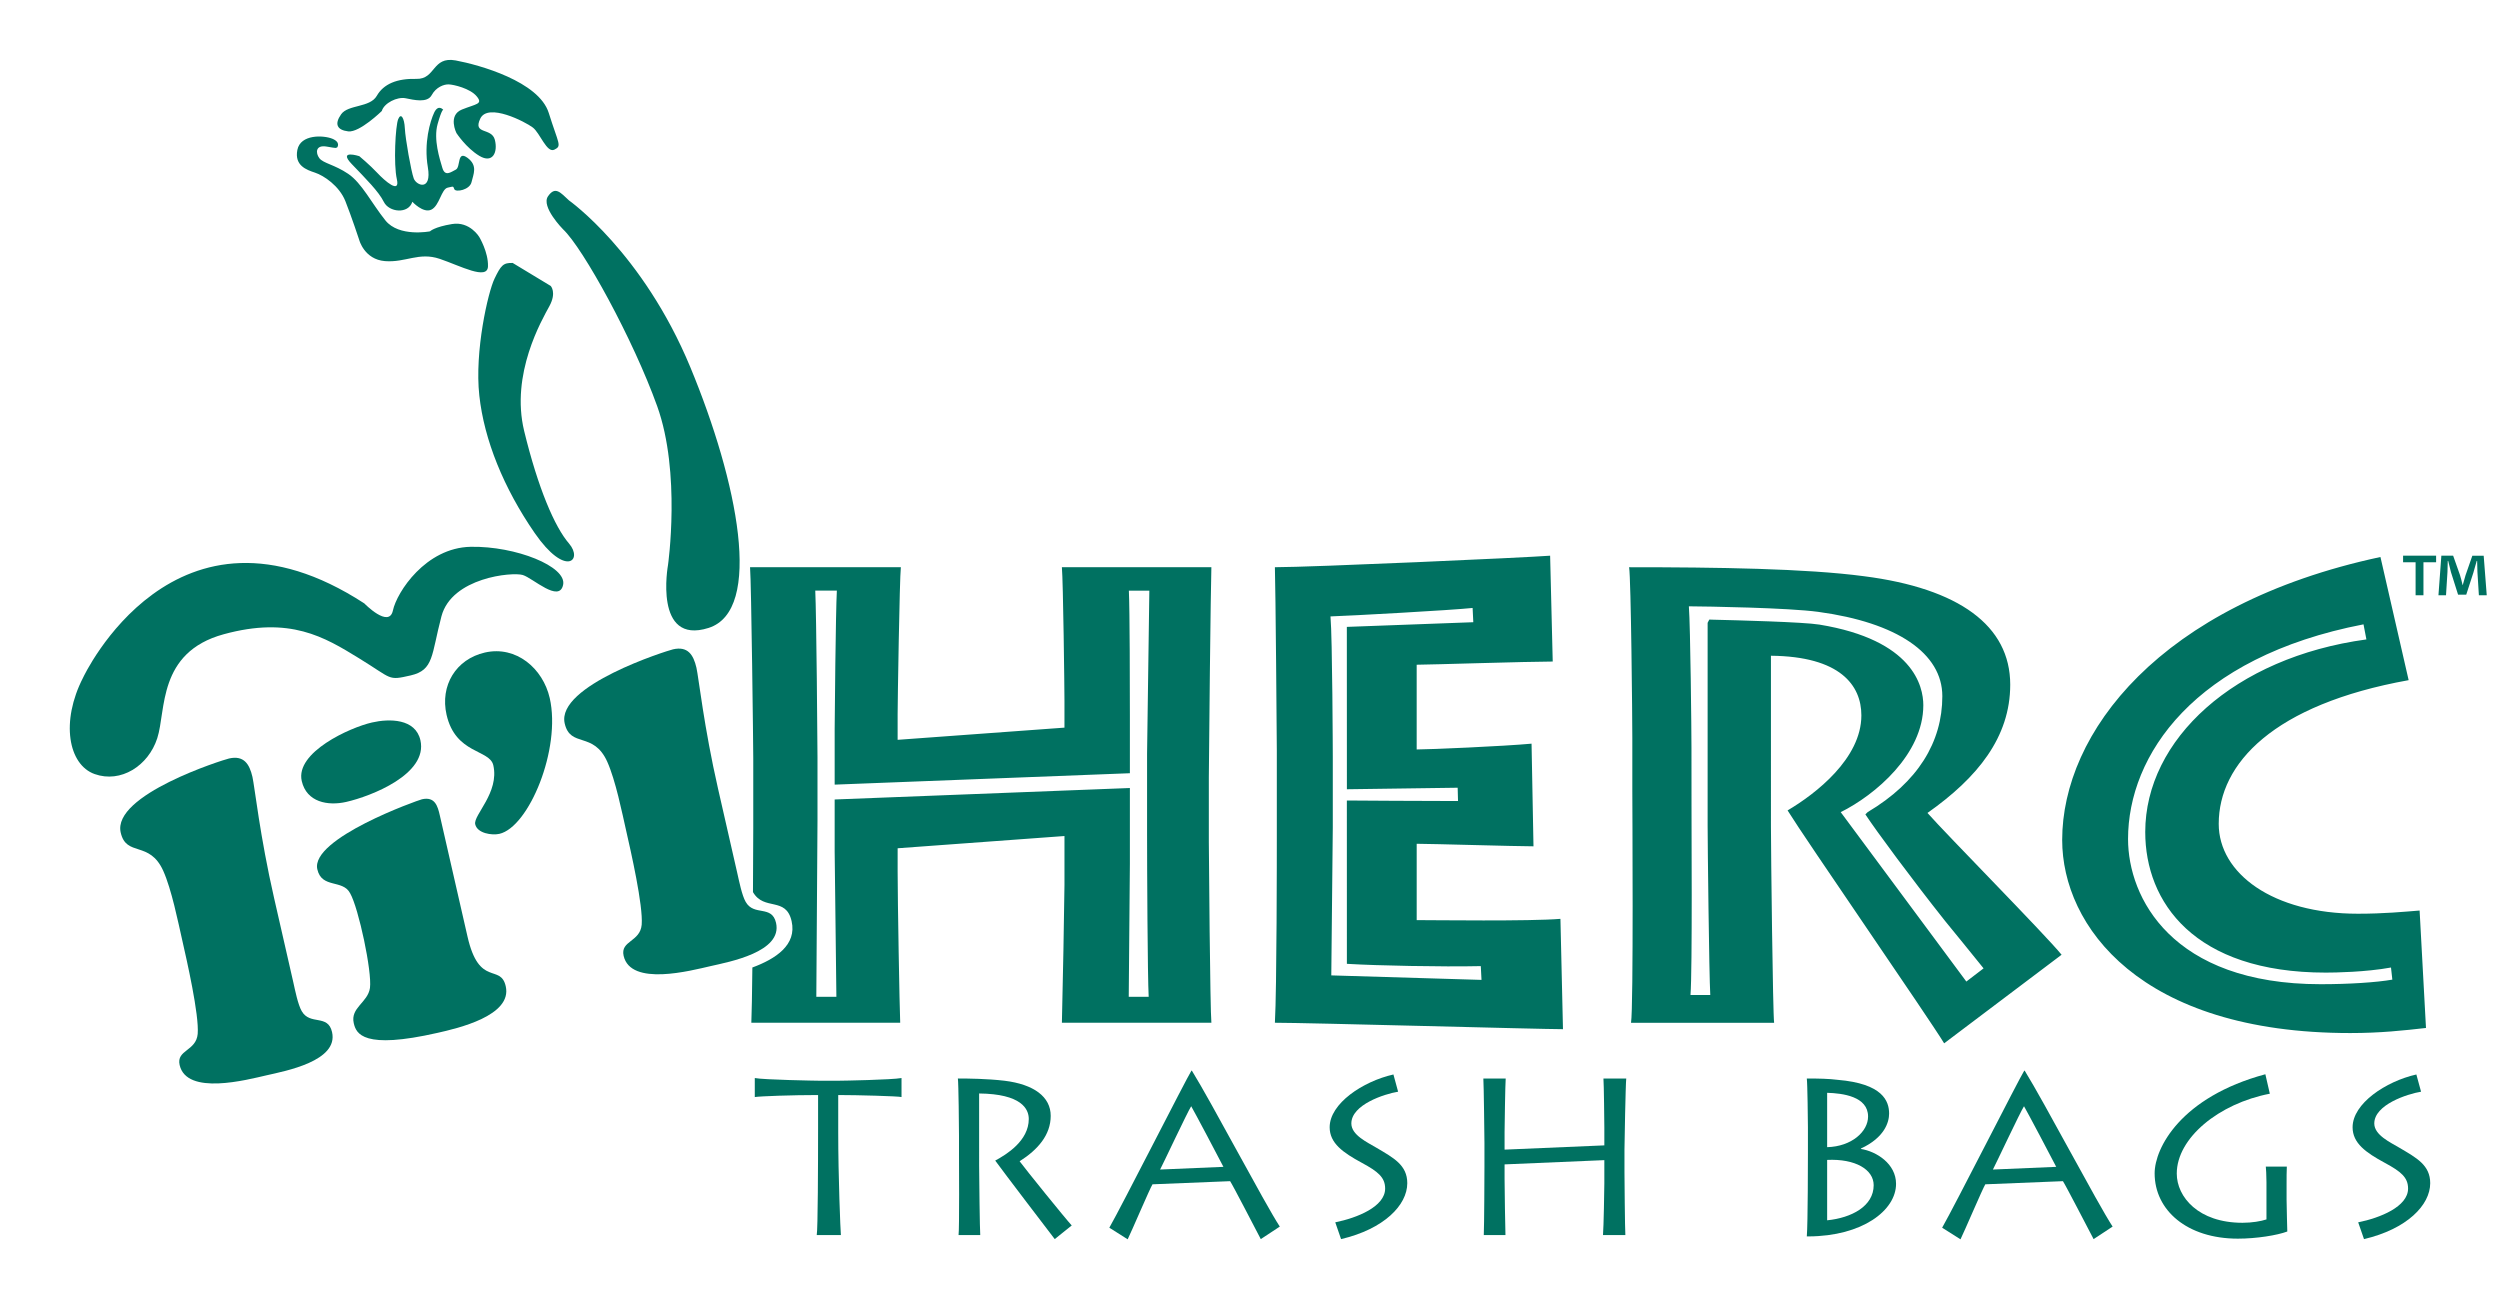
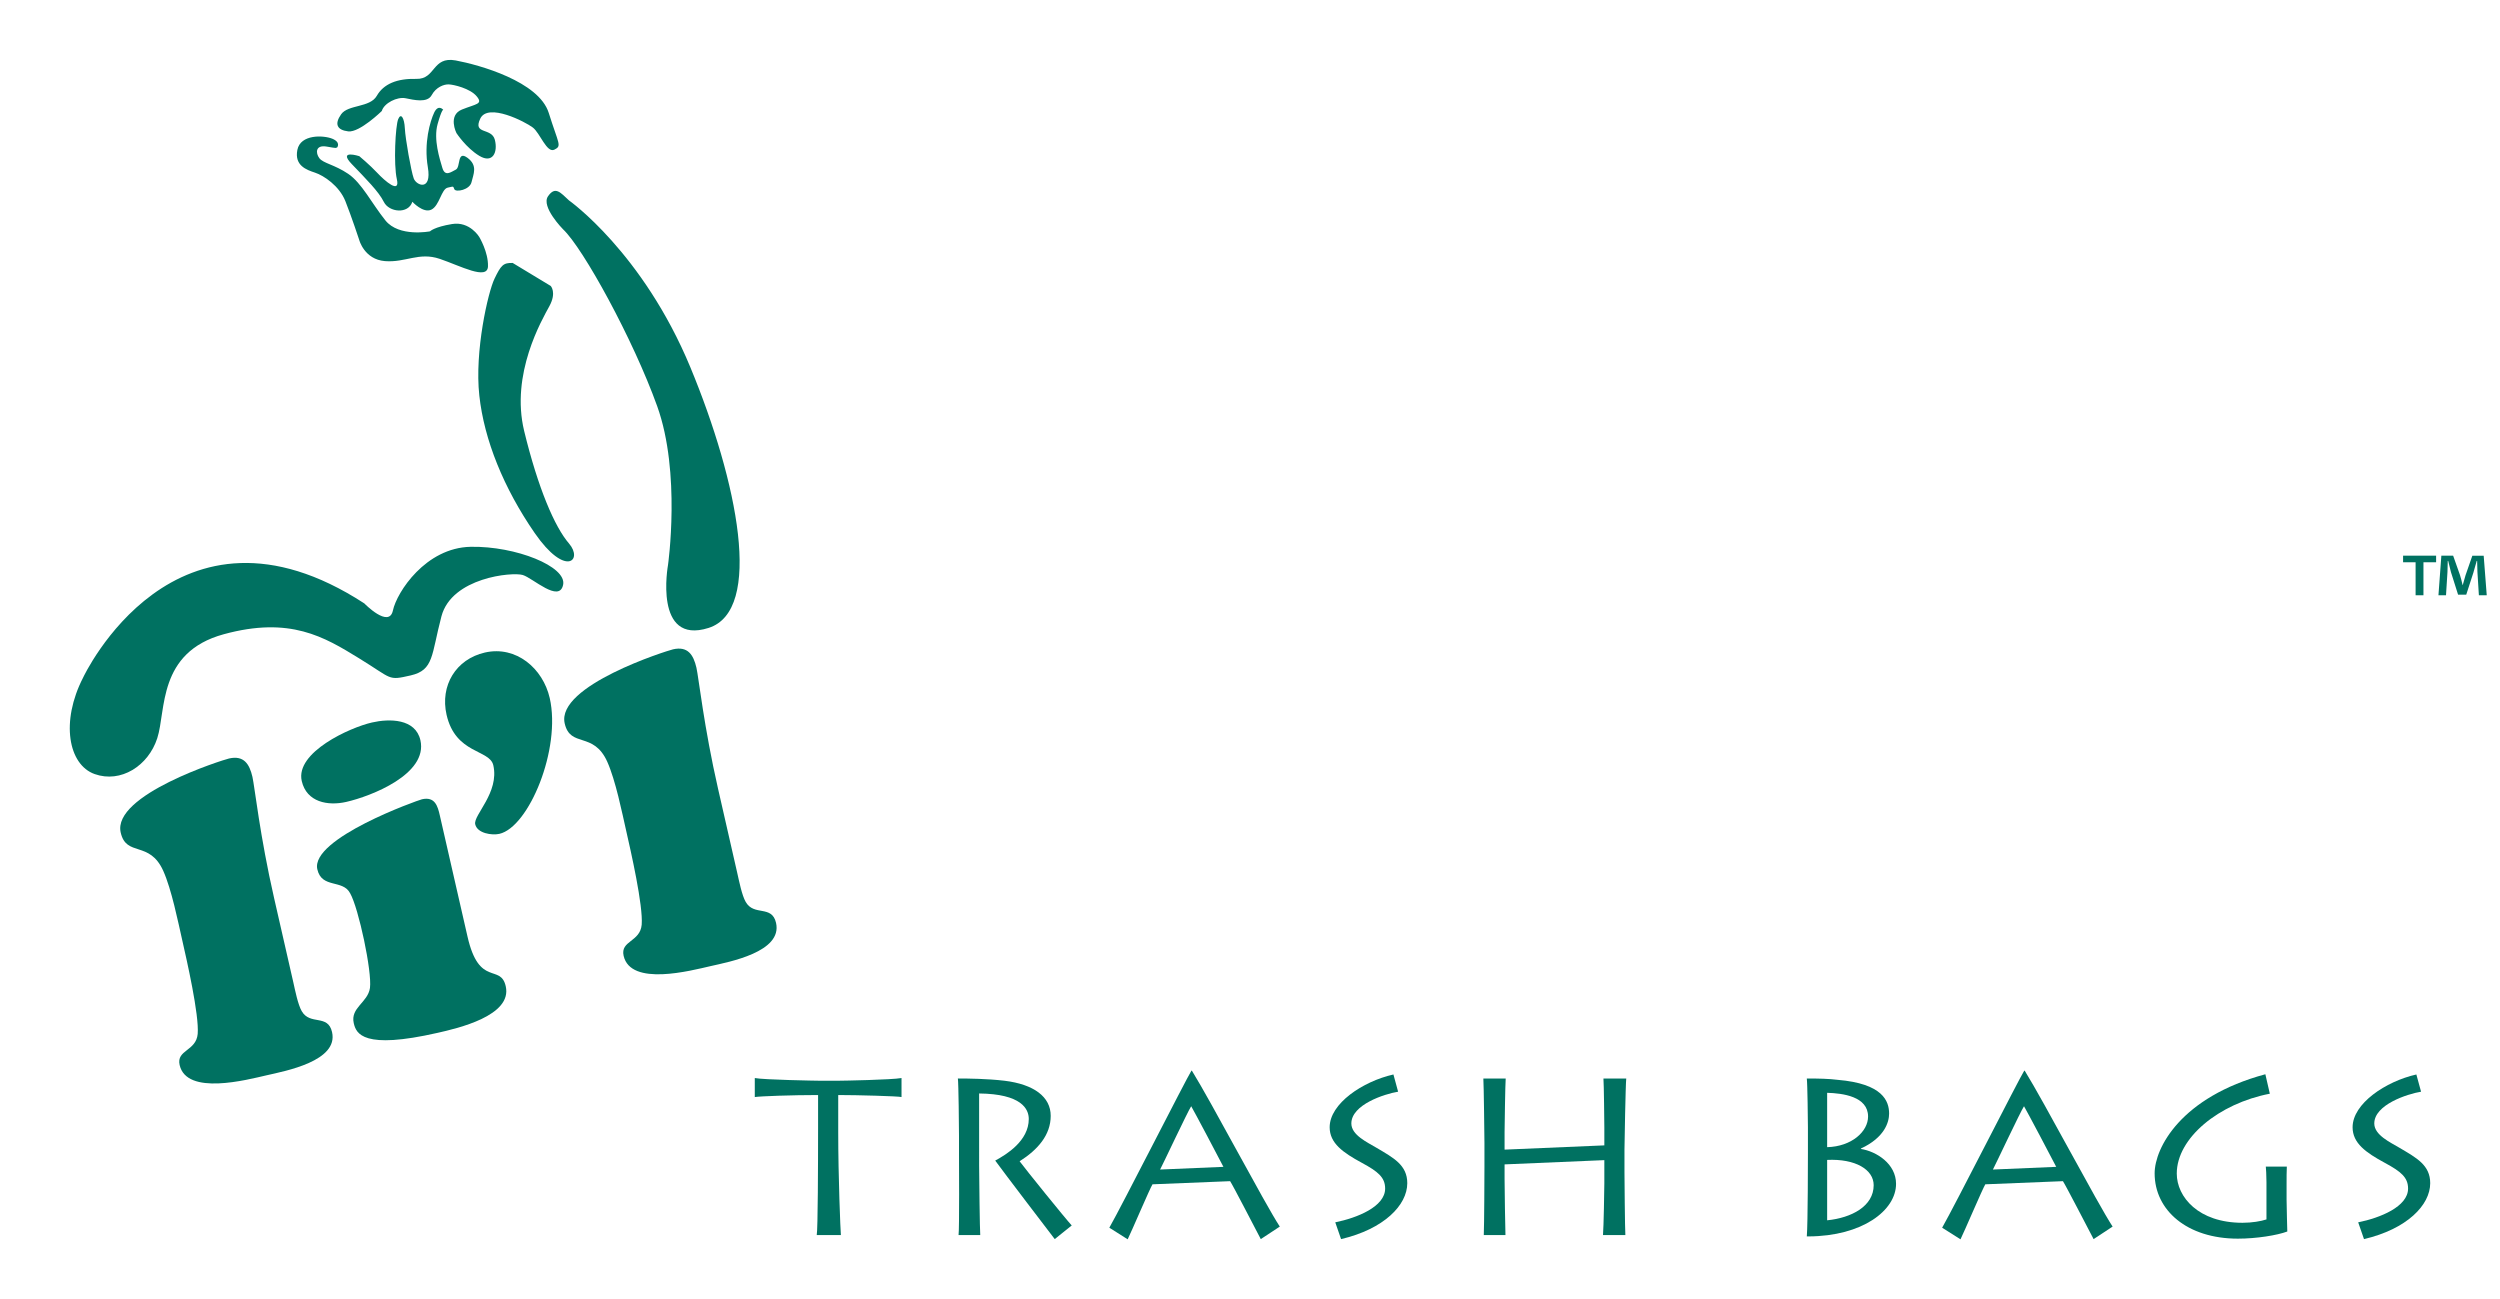
<svg xmlns="http://www.w3.org/2000/svg" version="1.1" id="Layer_1" x="0px" y="0px" viewBox="0 0 288 149.669" style="enable-background:new 0 0 288 149.669;" xml:space="preserve">
  <g>
    <g>
      <g>
        <path style="fill:#007161;" d="M54.226,62.992c-5.181,0.097-8.513,5.223-8.962,7.335c-0.448,2.11-3.297-0.816-3.297-0.816     c-21.823-14.18-32.391,8.545-32.391,8.545C6.955,83.15,7.879,88.09,10.897,89.17c3.02,1.078,6.189-0.944,7.219-4.125     c1.034-3.183,0.012-9.889,7.656-11.98c7.643-2.093,11.598,0.321,15.55,2.745c3.95,2.416,3.296,2.614,5.989,1.998     c2.687-0.622,2.361-2.325,3.542-6.805c1.187-4.485,8.183-5.129,9.372-4.763c1.186,0.37,4.198,3.242,4.646,1.134     C65.323,65.263,59.408,62.893,54.226,62.992z M59.062,30.292c-1.09-0.034-1.354,0.275-2.095,1.815     c-0.742,1.535-2.311,8.354-1.749,13.46c0.555,5.104,2.809,10.665,6.377,15.834c3.575,5.168,5.603,3.124,3.958,1.215     c-1.645-1.9-3.566-6.364-5.167-12.957c-1.599-6.595,2.057-12.828,2.908-14.399c0.852-1.571,0.149-2.318,0.149-2.318     L59.062,30.292z M79.523,42.295c-5.49-13.221-13.974-19.207-13.974-19.207c-0.986-0.906-1.577-1.689-2.416-0.479     c-0.841,1.204,1.727,3.801,1.727,3.801c2.325,2.181,8.086,12.692,10.846,20.377c2.763,7.68,1.246,18.315,1.246,18.315     s-1.683,9.249,4.669,7.237C87.971,70.337,85.008,55.518,79.523,42.295z M36.296,19.892c0.999,0.33,2.784,1.511,3.489,3.275     c0.705,1.768,1.595,4.468,1.595,4.468s0.581,2.255,2.972,2.446c2.392,0.186,3.906-1.074,6.307-0.261     c2.396,0.816,5.501,2.5,5.557,0.867c0.051-1.637-1.003-3.385-1.003-3.385s-1.088-1.833-3.143-1.492     c-2.059,0.34-2.533,0.84-2.533,0.84s-3.567,0.702-5.14-1.26c-1.57-1.957-2.717-4.308-4.291-5.369     c-1.574-1.062-2.876-1.21-3.319-1.802c-0.443-0.584-0.465-1.568,0.862-1.331c1.328,0.235,0.942,0.141,1.194,0.094     c0,0,0.458-0.583-0.564-1.003c-1.02-0.412-3.665-0.526-4.022,1.286C33.9,19.078,35.302,19.561,36.296,19.892z M40.123,15.136     c1.306,0.147,3.86-2.347,3.86-2.347c0.262-0.92,1.778-1.665,2.735-1.471c0.956,0.194,2.506,0.574,3.009-0.354     c0.502-0.931,1.424-1.265,1.97-1.241c0.542,0.015,2.468,0.458,3.22,1.377c0.753,0.911-0.044,0.852-1.705,1.519     c-1.653,0.674-0.632,2.708-0.632,2.708s1.109,1.705,2.638,2.626c1.532,0.924,2.157-0.398,1.789-1.845     c-0.371-1.449-2.568-0.559-1.684-2.437c0.879-1.877,5.201,0.371,6.052,1.016c0.852,0.647,1.61,2.995,2.495,2.55     c0.886-0.441,0.477-0.615-0.657-4.235c-1.139-3.619-7.995-5.529-10.72-6.04c-2.728-0.499-2.29,2.181-4.523,2.125     c-2.236-0.059-3.783,0.579-4.569,1.96c-0.792,1.369-3.3,0.983-4.103,2.117C38.498,14.301,38.823,14.98,40.123,15.136z      M44.219,23.262c0.595,1.201,2.821,1.436,3.285-0.018c0,0,1.25,1.363,2.189,0.906c0.94-0.458,1.147-2.374,1.883-2.533     c0.729-0.161,0.601-0.187,0.768,0.187c0.174,0.37,1.768,0.075,1.977-0.824c0.209-0.904,0.751-1.902-0.468-2.8     c-1.228-0.896-0.765,1.07-1.339,1.359c-0.574,0.288-1.245,0.848-1.555-0.203c-0.308-1.041-1.038-3.281-0.545-5.044     c0.497-1.77,0.654-1.637,0.654-1.637s-0.565-0.699-1.049,0.315c-0.474,1.01-1.204,3.503-0.73,6.296     c0.473,2.793-1.317,2.127-1.626,1.291c-0.303-0.836-0.966-4.565-1.024-5.773c-0.061-1.213-0.451-1.819-0.764-1.062     c-0.32,0.751-0.552,5.197-0.154,6.938c0.394,1.733-1.381,0.192-2.257-0.745c-0.877-0.935-2.071-1.924-2.071-1.924     s-2.519-0.811-0.864,0.915C42.179,20.631,43.62,22.059,44.219,23.262z" />
        <g>
-           <path style="fill:#007161;" d="M139.551,65.344h-17.222c0.15,1.628,0.297,14.114,0.297,15.374v3.106l-19.219,1.404v-2.957      c0-1.335,0.222-15.592,0.371-16.927H86.406c0.148,1.778,0.37,20.769,0.37,22.029v7.983c0,0.742-0.012,3.78-0.034,7.412      c1.276,2.217,3.797,0.472,4.452,3.348c0.626,2.74-1.839,4.349-4.521,5.34c-0.032,2.903-0.072,5.337-0.118,6.364h17.149      c-0.075-1.696-0.296-14.114-0.296-17.445V97.72l19.219-1.41v5.626c0,1.396-0.222,13.379-0.297,15.885h17.222      c-0.147-1.396-0.295-19.876-0.295-20.837v-7.398C139.256,87.816,139.479,67.122,139.551,65.344z M132.328,114.831h-2.297      c0.004-0.749,0.131-15.32,0.131-15.32v-8.732L96.153,92.1v5.987c0,0,0.189,16.001,0.199,16.743H94.04      c0.007-0.749,0.135-20.272,0.135-20.272V87.23c0-1.219-0.124-16.532-0.257-19.189h2.487c-0.133,2.343-0.252,14.904-0.252,15.926      v6.423l34.009-1.314v-6.539c0-2.963-0.01-12.288-0.117-14.495h2.359c-0.009,0.736-0.262,18.773-0.262,18.773v9.237      C132.141,99.866,132.199,112.447,132.328,114.831z M278.739,104.893c-1.778,0.143-4.141,0.368-7.1,0.368      c-9.829,0-16.042-4.659-16.042-10.354c0-6.941,6.283-13.746,21.879-16.553l-3.248-14.188      c-25.502,5.463-36.664,20.319-36.664,32.594c0,9.897,8.945,22.247,33.185,22.247c3.48,0,6.136-0.293,8.725-0.586      L278.739,104.893z M267.343,113.38c-17.172,0-22.192-10-22.192-16.723c0-9.625,7.568-20.953,27.125-24.733      c0.079,0.45,0.252,1.3,0.334,1.737c-15.236,2.071-25.478,11.546-25.478,22.186c0,8.058,5.6,16.197,20.804,16.197      c1.057,0,4.584-0.054,7.507-0.586c0.047,0.416,0.108,1.002,0.155,1.396C273.751,113.176,270.618,113.38,267.343,113.38z       M231.578,78.872c0-6.805-5.913-11.089-16.85-12.492c-6.651-0.885-16.929-1.035-27.054-1.035      c0.22,1.404,0.369,17.445,0.369,19.659v6.069c0,1.553,0.146,24.986-0.149,26.75h16.484c-0.149-1.104-0.366-19.808-0.366-22.615      V75.541c7.978,0.075,10.418,3.406,10.418,6.873c0,4.959-5.246,9.025-8.5,10.946c1.998,3.249,16.338,24.018,18.036,26.831      l13.529-10.204c-1.921-2.364-13.233-13.821-15.45-16.335C227.812,89.587,231.578,84.935,231.578,78.872z M224.071,106.092      c0,0,4.021,4.925,4.437,5.463c-0.425,0.32-1.564,1.205-1.986,1.519c-0.425-0.572-14-18.875-14.472-19.515      c3.966-1.969,9.516-6.668,9.516-12.315c0-2.2-1.169-7.52-11.976-9.291c-1.837-0.3-9.44-0.497-12.298-0.565l-0.381-0.014      l-0.193,0.375v23.343c0,1.941,0.167,17.138,0.305,19.529h-2.279c0.111-1.383,0.141-6.389,0.141-11.533      c0-4.032-0.018-8.051-0.023-10.217l-0.006-6.75c0-1.791-0.12-13.895-0.299-16.273c2.115,0.014,11.431,0.164,14.92,0.641      c9.074,1.232,14.278,4.775,14.278,9.713c0,5.279-2.815,9.918-8.596,13.351l-0.117,0.116l-0.152,0.149      C216.143,95.724,220.273,101.31,224.071,106.092z M163.203,105.997v-8.794c1.625,0,11.461,0.293,13.455,0.293l-0.223-11.826      c-3.251,0.3-11.754,0.668-13.233,0.668v-9.761c1.33,0,12.937-0.368,15.672-0.368l-0.299-12.193      c-2.733,0.218-27.568,1.328-31.707,1.328c0.075,2.146,0.222,19.958,0.222,21.137v9.911c0,1.702,0,17.519-0.222,21.429      c3.842,0,30.53,0.742,33.187,0.742l-0.293-12.711C176.289,106.146,165.124,105.997,163.203,105.997z M153.365,112.365      c0.006-0.722,0.173-17.077,0.173-17.077v-8.045c0-0.143-0.044-13.78-0.266-16.232c2.191-0.068,13.974-0.715,16.373-0.974      c0.021,0.442,0.058,1.205,0.079,1.642c-0.603,0.02-14.568,0.538-14.568,0.538l0.006,18.705c0,0,12.064-0.171,12.761-0.177      c0.009,0.409,0.029,1.11,0.041,1.533c-0.641,0-7.434-0.027-7.434-0.027l-5.372-0.034l0.003,18.814l0.346,0.02      c2.941,0.177,10.585,0.348,15.081,0.245c0.021,0.409,0.058,1.138,0.082,1.587C169.975,112.863,154.062,112.386,153.365,112.365z      " />
          <g>
            <path style="fill:#007161;" d="M84.938,100.591c0.206,0.904,0.532,2.563,0.969,3.312c0.959,1.676,3.015,0.311,3.493,2.41       c0.766,3.351-5.39,4.494-7.546,4.984c-2.255,0.516-9.203,2.366-10.013-1.188c-0.395-1.751,1.905-1.59,2.082-3.581       c0.179-2.2-1.248-8.458-1.805-10.905c-0.444-1.954-1.199-5.728-2.165-7.879c-1.595-3.529-4.25-1.555-4.901-4.409       c-0.989-4.353,11.783-8.37,12.483-8.533c1.696-0.387,2.348,0.621,2.695,2.121c0.261,1.16,0.862,6.805,2.495,13.963       L84.938,100.591z" />
          </g>
          <g>
            <path style="fill:#007161;" d="M53.855,107.885c1.34,5.904,3.806,3.086,4.407,5.736c0.775,3.399-5.579,4.848-7.833,5.359       c-8.605,1.965-9.399,0.097-9.675-1.106c-0.411-1.802,1.618-2.367,1.866-4.06c0.249-1.896-1.304-9.173-2.278-10.898       c-0.849-1.65-3.275-0.519-3.786-2.771c-0.816-3.553,11.556-7.949,12.055-8.068c1.5-0.34,1.815,0.797,2.054,1.85L53.855,107.885       z M39.89,92.38c-2.107,0.483-4.568,0.042-5.129-2.408c-0.754-3.302,5.54-6.161,8.094-6.742c2.003-0.46,5.002-0.46,5.576,2.041       C49.323,89.178,42.74,91.731,39.89,92.38z" />
          </g>
          <g>
            <path style="fill:#007161;" d="M33.791,113.167c0.204,0.908,0.531,2.564,0.967,3.315c0.96,1.674,3.017,0.307,3.494,2.411       c0.767,3.348-5.39,4.489-7.547,4.983c-2.255,0.516-9.201,2.365-10.012-1.187c-0.395-1.751,1.904-1.59,2.082-3.583       c0.179-2.199-1.25-8.459-1.805-10.904c-0.446-1.954-1.199-5.733-2.165-7.885c-1.597-3.529-4.252-1.555-4.901-4.409       c-0.992-4.349,11.781-8.37,12.481-8.53c1.696-0.384,2.35,0.619,2.697,2.122c0.26,1.16,0.86,6.803,2.495,13.962L33.791,113.167z       " />
          </g>
          <g>
            <path style="fill:#007161;" d="M56.83,88.16c-0.419-1.847-4.348-1.268-5.386-5.818c-0.765-3.359,1.071-6.407,4.419-7.171       c3.607-0.821,6.687,1.843,7.466,5.245c1.333,5.859-2.402,14.87-5.804,15.645c-0.849,0.191-2.541-0.053-2.78-1.105       C54.505,93.909,57.547,91.312,56.83,88.16z" />
          </g>
        </g>
      </g>
    </g>
    <g>
      <path style="fill:#007161;" d="M94.089,142.28c0.129-0.669,0.154-8.194,0.154-12.292v-3.84c-2.963,0-6.622,0.13-7.292,0.232v-2.19    c1.03,0.206,7.138,0.309,7.421,0.309h2.242c0.489,0,6.107-0.103,7.241-0.309v2.19c-0.362-0.103-5.128-0.232-7.292-0.232v4.252    c0,5.231,0.257,11.364,0.308,11.88H94.089z" />
      <path style="fill:#007161;" d="M112.797,134.396c0,0.979,0.077,7.498,0.128,7.885h-2.499c0.103-0.618,0.051-8.787,0.051-9.328    v-2.113c0-0.773-0.051-6.107-0.129-6.597c1.211,0,3.376,0.025,5.36,0.257c3.402,0.413,5.334,1.856,5.334,4.046    c0,2.191-1.469,3.892-3.581,5.232c0.643,0.875,5.283,6.622,6.003,7.395l-1.958,1.571c-0.284-0.362-6.081-7.962-6.856-9.045    c1.29-0.696,3.866-2.268,3.866-4.792c0-1.161-0.85-2.886-5.72-2.938V134.396z" />
      <path style="fill:#007161;" d="M127.795,141.431c1.418-2.474,8.839-17.111,9.458-18.09h0.052    c2.267,3.659,8.374,15.281,10.127,17.962l-2.19,1.442c-0.515-0.98-3.247-6.262-3.531-6.674l-8.943,0.361    c-0.308,0.489-2.422,5.462-2.86,6.338L127.795,141.431z M140.938,134.421c-0.285-0.567-3.453-6.57-3.712-6.982    c-0.386,0.567-3.349,6.88-3.581,7.292L140.938,134.421z" />
      <path style="fill:#007161;" d="M153.822,140.812c2.525-0.514,5.746-1.803,5.746-3.891c0-1.289-0.826-1.958-2.68-2.963    c-2.191-1.185-3.711-2.268-3.711-4.097c0-2.732,3.813-5.282,7.346-6.082l0.539,1.984c-1.573,0.258-5.386,1.494-5.386,3.659    c0,1.34,1.831,2.165,2.911,2.81c1.96,1.159,3.532,1.984,3.532,4.071c0,2.525-2.68,5.282-7.628,6.442L153.822,140.812z" />
      <path style="fill:#007161;" d="M170.932,142.28c0.053-1.133,0.076-7.163,0.076-7.833v-2.783c0-0.438-0.076-6.802-0.126-7.421    h2.574c-0.05,0.463-0.129,5.72-0.129,6.184v2.01l11.493-0.49v-2.061c0-0.438-0.05-5.077-0.103-5.643h2.627    c-0.076,0.619-0.205,7.576-0.205,8.194v2.577c0,0.335,0.053,6.777,0.103,7.266h-2.577c0.079-0.876,0.155-5.462,0.155-5.952v-2.68    l-11.493,0.489v1.65c0,1.159,0.079,5.901,0.103,6.493H170.932z" />
      <path style="fill:#007161;" d="M208.273,129.886c0-0.772-0.053-5.102-0.129-5.643c1.365,0,2.548,0.025,3.556,0.154    c5.202,0.438,5.925,2.448,5.925,3.891c0,0.979-0.516,2.757-3.245,4.02v0.051c1.778,0.283,4.045,1.701,4.045,4.02    c0,3.067-3.893,6.03-10.076,6.056h-0.205c0.126-1.418,0.129-9.2,0.129-9.689V129.886z M210.487,132.154    c2.835-0.078,4.715-1.803,4.715-3.531c0-2.32-2.938-2.68-4.715-2.731V132.154z M210.487,140.579    c2.809-0.281,5.36-1.622,5.36-4.044c0-1.804-2.112-3.067-5.36-2.913V140.579z" />
      <path style="fill:#007161;" d="M223.735,141.431c1.418-2.474,8.839-17.111,9.457-18.09h0.053    c2.267,3.659,8.374,15.281,10.128,17.962l-2.191,1.442c-0.516-0.98-3.248-6.262-3.532-6.674l-8.942,0.361    c-0.308,0.489-2.422,5.462-2.859,6.338L223.735,141.431z M236.877,134.421c-0.284-0.567-3.453-6.57-3.711-6.982    c-0.387,0.567-3.351,6.88-3.582,7.292L236.877,134.421z" />
      <path style="fill:#007161;" d="M263.415,138.261c0,0.979,0.082,3.272,0.082,3.608c-1.163,0.438-3.559,0.824-5.697,0.824    c-5.849,0-9.586-3.272-9.586-7.525c0-2.912,3.014-8.787,12.755-11.415l0.515,2.242c-5.875,1.133-10.72,5.102-10.72,9.2    c0,2.679,2.475,5.67,7.574,5.67c1.084,0,2.141-0.18,2.759-0.388v-4.303c0-0.747-0.053-1.623-0.076-1.778h2.422    c-0.029,0.619-0.029,1.211-0.029,1.984V138.261z" />
      <path style="fill:#007161;" d="M271.663,140.812c2.528-0.514,5.747-1.803,5.747-3.891c0-1.289-0.826-1.958-2.68-2.963    c-2.191-1.185-3.711-2.268-3.711-4.097c0-2.732,3.813-5.282,7.346-6.082l0.542,1.984c-1.576,0.258-5.389,1.494-5.389,3.659    c0,1.34,1.831,2.165,2.914,2.81c1.957,1.159,3.529,1.984,3.529,4.071c0,2.525-2.68,5.282-7.627,6.442L271.663,140.812z" />
    </g>
  </g>
  <g>
    <path style="fill:#007161;" d="M280.64,64.016v0.754h-1.458v3.804h-0.905V64.77h-1.442v-0.754H280.64z M285.567,68.574   l-0.167-2.681c-0.017-0.352-0.017-0.788-0.033-1.274h-0.051c-0.117,0.403-0.268,0.939-0.385,1.358l-0.821,2.53h-0.939l-0.821-2.598   c-0.083-0.335-0.218-0.888-0.318-1.29h-0.051c0,0.419-0.016,0.855-0.033,1.274l-0.168,2.681h-0.871l0.335-4.558h1.358l0.787,2.229   c0.117,0.352,0.185,0.687,0.302,1.156h0.016c0.117-0.402,0.218-0.804,0.319-1.122l0.787-2.262h1.307l0.352,4.558H285.567z" />
  </g>
</svg>